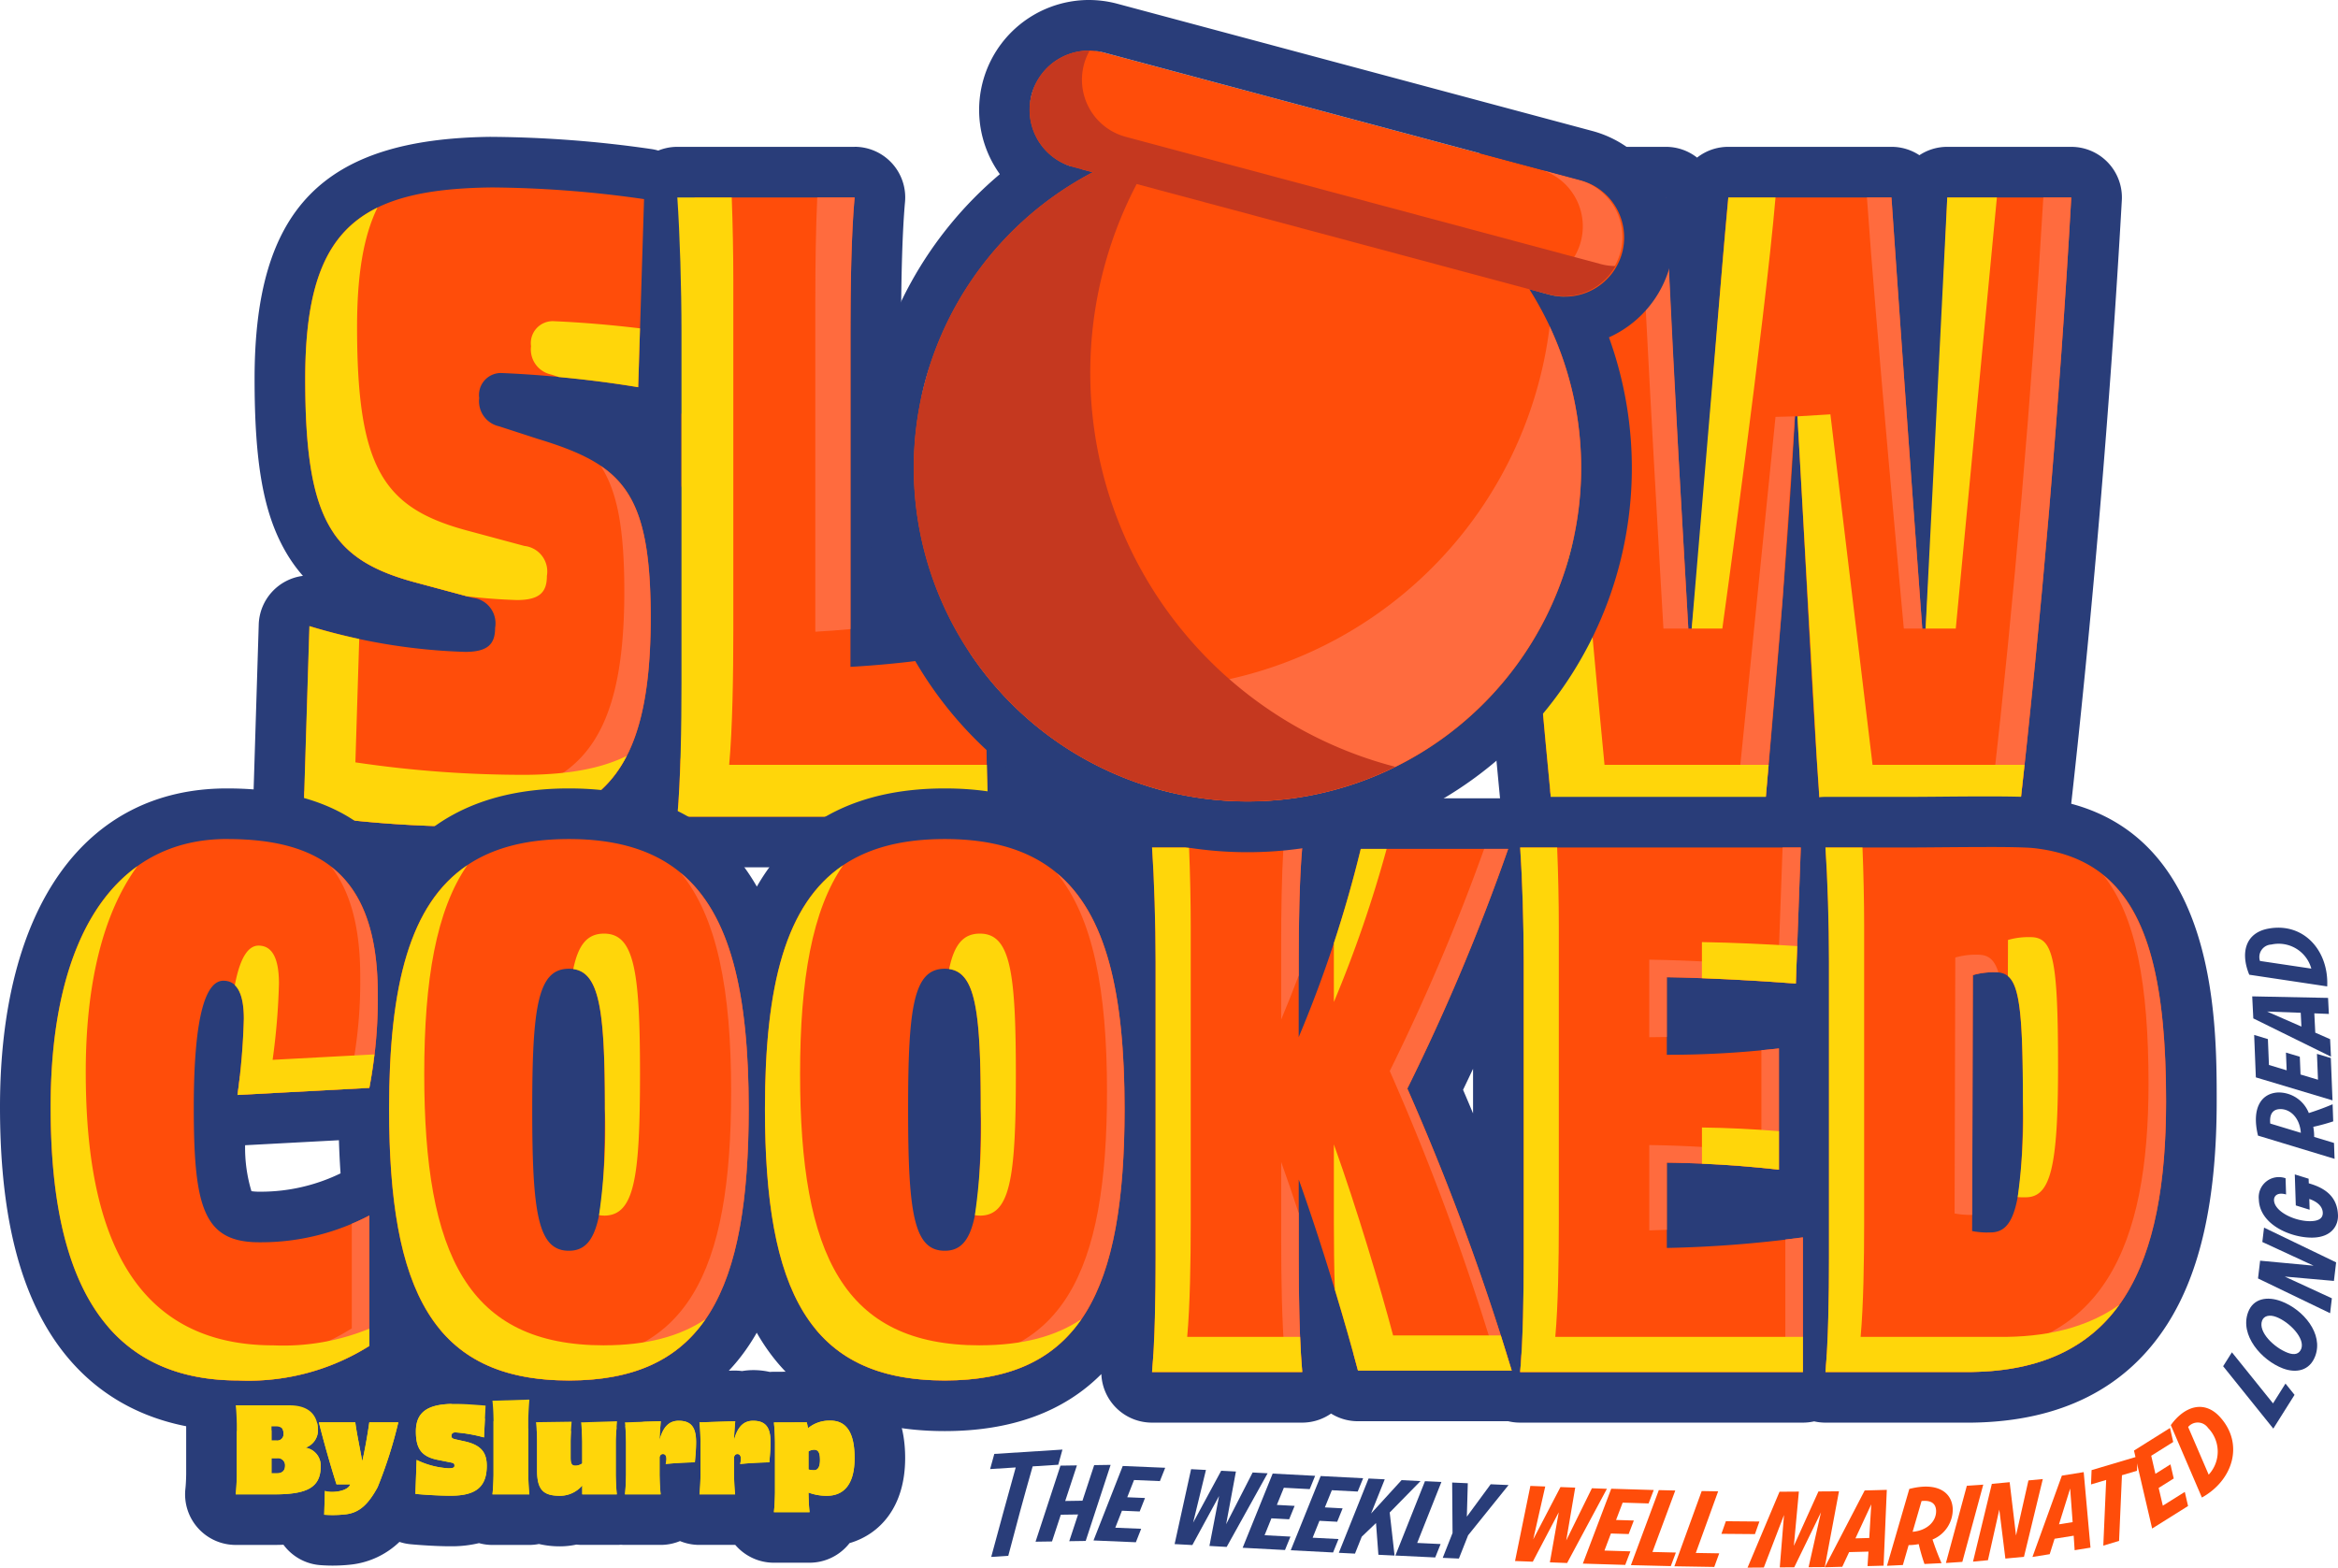
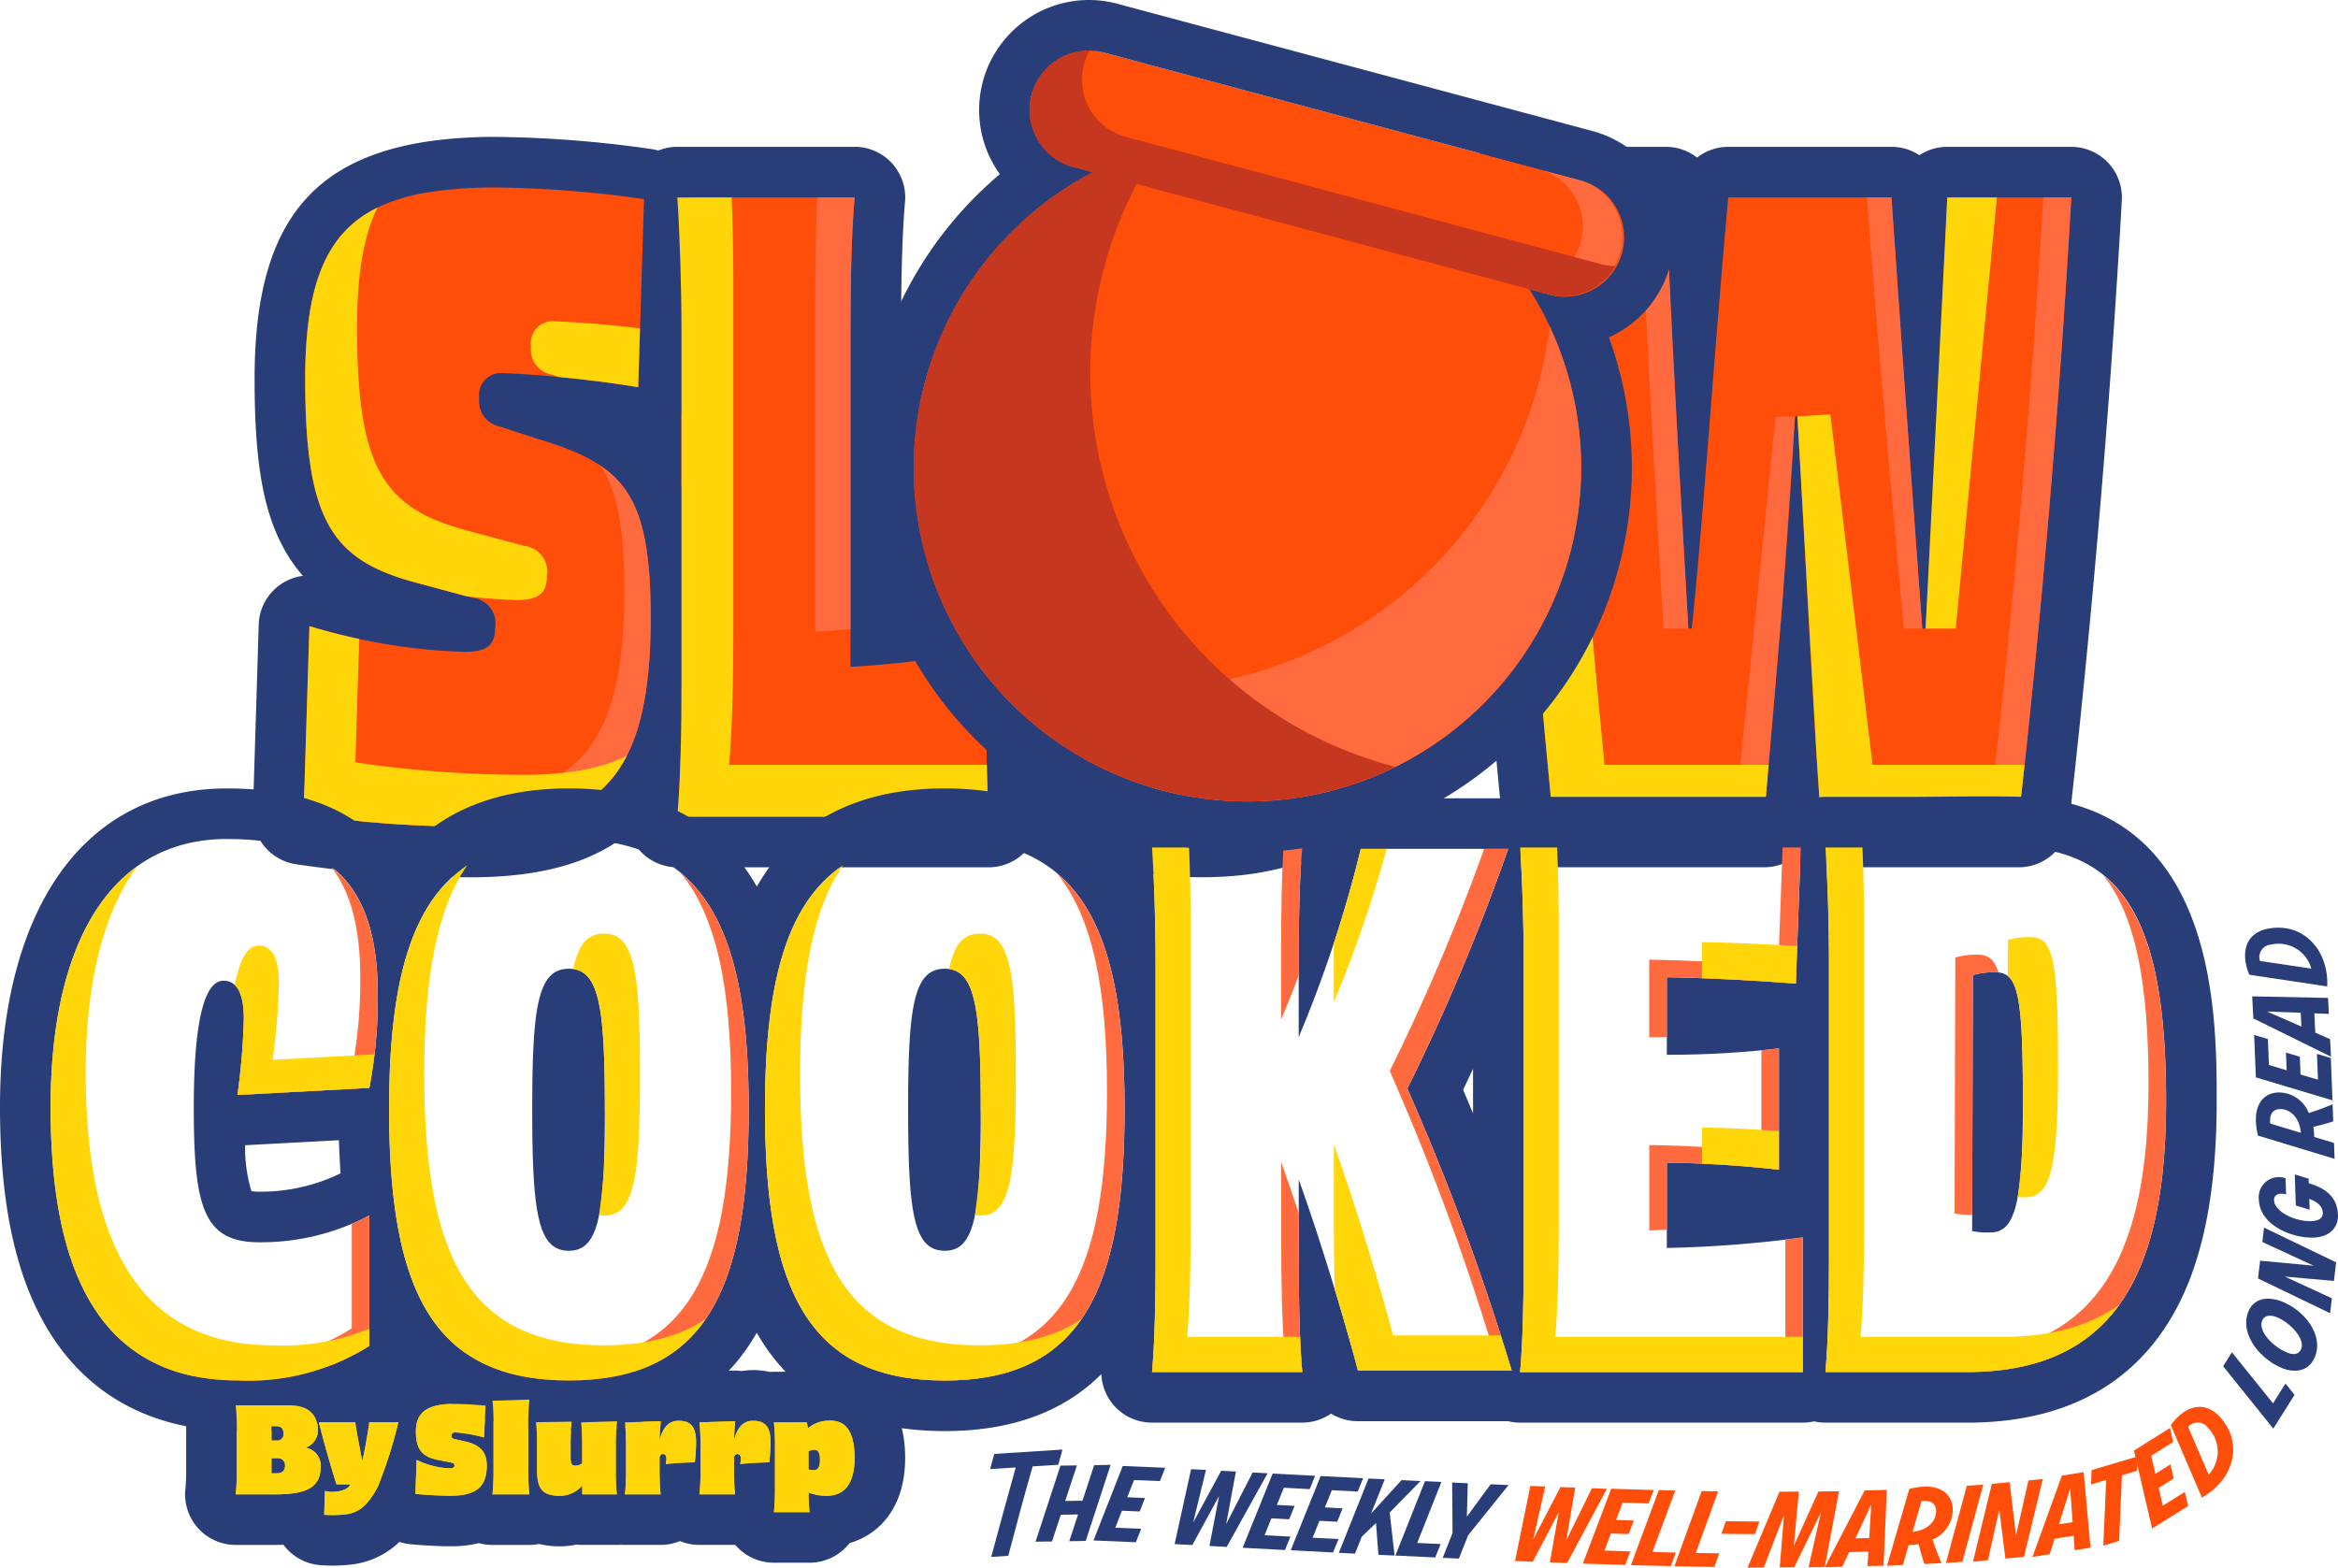
<svg xmlns="http://www.w3.org/2000/svg" id="SC" width="244.001" height="163.636" viewBox="0 0 244.001 163.636">
  <path id="Path_44976" data-name="Path 44976" d="M181.748,86.926a2.641,2.641,0,0,1-2.634-2.447q-.149-2-.285-4.038l-.357,4.073a2.64,2.64,0,0,1-2.631,2.412H153.773a2.642,2.642,0,0,1-2.629-2.388c-2.394-24.788-4.073-45.966-5.133-64.742a2.642,2.642,0,0,1,2.637-2.791h16.941a2.643,2.643,0,0,1,2.64,2.553c.094,2.8.234,6.062.4,9.555.293-3.552.579-6.883.846-9.715a2.643,2.643,0,0,1,2.63-2.393h17.027a2.64,2.64,0,0,1,2.635,2.465c.1,1.523.217,3.192.339,4.967.077-1.766.147-3.414.207-4.9a2.642,2.642,0,0,1,2.639-2.535H207.9a2.642,2.642,0,0,1,2.637,2.791c-1.208,21.4-3.1,43.8-5.485,64.786a2.643,2.643,0,0,1-2.626,2.344Z" transform="translate(8.266 0.963)" fill="#ff4d0a" />
  <path id="Path_44977" data-name="Path 44977" d="M208.04,19.79c-1.216,21.545-3.128,43.959-5.473,64.636H181.89c-.955-12.945-1.564-27.192-2.432-41.787H179.2c-.782,14.6-2.085,28.842-3.214,41.787H153.916c-2-20.677-3.911-43.091-5.127-64.636h16.942c.434,12.858,1.824,35.706,2.346,45h.348c1.042-9.3,2.606-32.144,3.822-45h17.028c.869,12.945,2.519,35.62,3.214,45h.348c.609-9.383,1.737-32.144,2.259-45Zm0-5.283H195.1a5.263,5.263,0,0,0-2.911.874,5.253,5.253,0,0,0-2.91-.874H172.246a5.262,5.262,0,0,0-3.258,1.124,5.262,5.262,0,0,0-3.258-1.124H148.789a5.285,5.285,0,0,0-5.275,5.581c1.063,18.834,2.745,40.046,5.143,64.847a5.281,5.281,0,0,0,5.259,4.775h22.066a5.255,5.255,0,0,0,2.953-.9,5.27,5.27,0,0,0,2.954.9h20.677a5.283,5.283,0,0,0,5.249-4.687c2.387-21.04,4.289-43.493,5.5-64.934a5.283,5.283,0,0,0-5.275-5.581" transform="translate(8.125 0.821)" fill="#293d79" />
  <path id="Path_44978" data-name="Path 44978" d="M120.028,88.025c-21.85,0-24.8-18.244-24.8-36.09,0-17.76,2.946-35.915,24.8-35.915s24.795,18.156,24.795,35.915c0,17.846-2.946,36.09-24.795,36.09m0-50.737c-1.877,0-1.877,10.264-1.877,14.647,0,4.436,0,14.821,1.877,14.821,1.788,0,1.788-10.768,1.788-14.821,0-4.006,0-14.647-1.788-14.647" transform="translate(5.392 0.907)" fill="#ff4d0a" />
  <path id="Path_44979" data-name="Path 44979" d="M120.169,18.8c16.767,0,22.154,11.121,22.154,33.274,0,22.327-5.387,33.448-22.154,33.448S98.015,74.4,98.015,52.077c0-22.153,5.387-33.274,22.154-33.274m0,50.737c3.736,0,4.43-4.6,4.43-17.463,0-12.684-.694-17.288-4.43-17.288-3.823,0-4.518,4.6-4.518,17.288,0,12.858.7,17.463,4.518,17.463m0-56.02c-24.318,0-27.437,20.606-27.437,38.557,0,18.032,3.119,38.731,27.437,38.731s27.437-20.7,27.437-38.731c0-17.951-3.119-38.557-27.437-38.557" transform="translate(5.25 0.766)" fill="#293d79" />
  <path id="Path_44980" data-name="Path 44980" d="M67.04,86.926a2.64,2.64,0,0,1-2.63-2.881c.28-3.09.423-7.744.423-13.834V33.722c0-4.63-.168-10.084-.428-13.893a2.642,2.642,0,0,1,2.635-2.822H85.545a2.642,2.642,0,0,1,2.63,2.881c-.281,3.09-.423,7.744-.423,13.834v32.09A103.3,103.3,0,0,0,99.02,64.231a2.642,2.642,0,0,1,3.15,2.729,165.338,165.338,0,0,0,0,17.187,2.643,2.643,0,0,1-2.638,2.779Z" transform="translate(3.646 0.963)" fill="#ff4d0a" />
  <path id="Path_44981" data-name="Path 44981" d="M85.687,19.79c-.348,3.823-.434,9.383-.434,14.074V68.789a105.281,105.281,0,0,0,14.422-1.824,167.111,167.111,0,0,0,0,17.462H67.182c.347-3.822.434-9.383.434-14.074V33.864c0-4.691-.174-10.251-.434-14.074Zm0-5.283h-18.5a5.284,5.284,0,0,0-5.271,5.642c.253,3.7.423,9.215.423,13.715V70.352c0,5.924-.143,10.626-.413,13.6a5.282,5.282,0,0,0,5.262,5.761H99.674a5.284,5.284,0,0,0,5.276-5.559,162.357,162.357,0,0,1,0-16.91,5.286,5.286,0,0,0-6.3-5.46c-2.679.528-5.392.949-8.116,1.258V33.864c0-5.925.143-10.626.412-13.6a5.282,5.282,0,0,0-5.261-5.762" transform="translate(3.504 0.821)" fill="#293d79" />
  <path id="Path_44982" data-name="Path 44982" d="M47.725,88.026a122.466,122.466,0,0,1-17.991-1.333A2.642,2.642,0,0,1,27.482,84l.609-19.634a2.644,2.644,0,0,1,3.415-2.444A59.147,59.147,0,0,0,47.058,64.5c.163,0,.3-.006.409-.017a2.432,2.432,0,0,1,.037-.326,3.061,3.061,0,0,1-.43-.111L41.253,62.48c-10.418-2.759-13.6-8.328-13.6-23.836,0-16.294,5.958-22.426,21.982-22.623a118.894,118.894,0,0,1,16.4,1.244,2.641,2.641,0,0,1,2.259,2.7l-.608,19.634a2.643,2.643,0,0,1-2.64,2.56,2.593,2.593,0,0,1-.432-.036A116.694,116.694,0,0,0,51.1,40.69a2.689,2.689,0,0,1-.021.291c.088.019.2.076.283.1l4,1.3c9.6,2.917,13.638,6.513,13.638,21.189,0,17.4-5.822,24.25-20.764,24.448Z" transform="translate(1.556 0.907)" fill="#ff4d0a" />
  <path id="Path_44983" data-name="Path 44983" d="M49.811,18.8A115.791,115.791,0,0,1,65.8,20.019l-.609,19.634a118.99,118.99,0,0,0-14.161-1.477c-.055,0-.11-.005-.166-.005a2.363,2.363,0,0,0-.323.022,2.289,2.289,0,0,0-1.943,2.59,2.675,2.675,0,0,0,2.085,2.954l4,1.3c8.862,2.693,11.816,5.473,11.816,18.679,0,16.245-5.039,21.632-18.158,21.806h-.466a119.439,119.439,0,0,1-17.6-1.3l.609-19.634a61.827,61.827,0,0,0,16.245,2.693c2.432,0,3.128-.869,3.128-2.52.011-.057.019-.115.025-.173A2.677,2.677,0,0,0,47.9,61.634L42.079,60.07c-8.861-2.346-11.641-6.43-11.641-21.286,0-15.377,5.3-19.808,19.373-19.982m0-5.283h-.066c-17.467.216-24.591,7.536-24.591,25.265,0,8.763.923,13.962,3.188,17.945A15.574,15.574,0,0,0,30.2,59.346a5.286,5.286,0,0,0-4.613,5.077l-.608,19.635a5.282,5.282,0,0,0,4.5,5.389,125.193,125.193,0,0,0,18.383,1.361h.487c16.43-.218,23.42-8.319,23.42-27.09,0-9.4-1.516-15.046-5.8-18.841a5.283,5.283,0,0,0,4.494-5.061l.609-19.634a5.283,5.283,0,0,0-4.517-5.391A121.4,121.4,0,0,0,49.846,13.52h-.035" transform="translate(1.415 0.766)" fill="#293d79" />
  <path id="Path_44984" data-name="Path 44984" d="M188.245,64.509h1.929L188.726,44.65s-1.309-18.337-1.767-25.143H184.4c.9,13.2,3.849,45,3.849,45" transform="translate(10.439 1.104)" fill="#ff6b3e" />
  <path id="Path_44985" data-name="Path 44985" d="M164.423,64.509h2.6L166,46.5s-1.071-19.763-1.315-27h-2.649c.518,13.149,2.39,45,2.39,45" transform="translate(9.174 1.104)" fill="#ff6b3e" />
  <path id="Path_44986" data-name="Path 44986" d="M203.078,19.507c-1.22,20.7-3.061,42.086-5.307,61.886H179.652c.063.918.126,1.845.192,2.75h20.677c2.346-20.677,4.257-43.091,5.473-64.636Z" transform="translate(10.171 1.104)" fill="#ff6b3e" />
  <path id="Path_44987" data-name="Path 44987" d="M178.653,41.131l-2.023.056-3.941,38.982H153.11c.088.914.173,1.843.261,2.75h22.067l1.926-22.693Z" transform="translate(8.668 2.329)" fill="#ff6b3e" />
  <path id="Path_44988" data-name="Path 44988" d="M132.506,21.844c4.016,5.521,5.567,14.221,5.567,26.094,0,22.327-5.388,33.448-22.153,33.448-5.426,0-9.654-1.172-12.9-3.5,3.478,4.78,8.8,7.171,16.566,7.171,16.767,0,22.153-11.121,22.153-33.448,0-14.97-2.466-24.895-9.234-29.762" transform="translate(5.833 1.237)" fill="#ff6b3e" />
  <path id="Path_44989" data-name="Path 44989" d="M80.53,29.914V64.838q1.837-.1,3.668-.274V33.581c0-4.691.087-10.252.434-14.074h-3.9c-.151,3.283-.2,7.061-.2,10.407" transform="translate(4.559 1.104)" fill="#ff6b3e" />
  <path id="Path_44990" data-name="Path 44990" d="M44.7,56.67l-5.821-1.564a19.1,19.1,0,0,1-5.945-2.484c1.824,2.7,4.612,4.154,8.695,5.234l5.444,1.462A2.669,2.669,0,0,0,44.7,56.67" transform="translate(1.865 2.979)" fill="#ff6b3e" />
  <path id="Path_44991" data-name="Path 44991" d="M60.981,46.015c1.766,2.681,2.477,6.644,2.477,13.114,0,16.247-5.039,21.633-18.157,21.806A119.4,119.4,0,0,1,30.054,80l-.073,2.385a119.563,119.563,0,0,0,18.07,1.3c13.118-.173,18.157-5.56,18.157-21.806,0-9.141-1.417-13.285-5.227-15.864" transform="translate(1.697 2.605)" fill="#ff6b3e" />
  <path id="Path_44992" data-name="Path 44992" d="M63.825,32.48c-2.969-.356-5.951-.614-8.94-.746a2.289,2.289,0,0,0-2.432,2.607,2.673,2.673,0,0,0,2.085,2.953l.827.27c2.767.26,5.526.6,8.27,1.059Z" transform="translate(2.968 1.796)" fill="#ffd60a" />
  <path id="Path_44993" data-name="Path 44993" d="M53.463,77.377a119.563,119.563,0,0,1-18.07-1.3l.4-12.879c-1.751-.375-3.487-.818-5.2-1.344l-.609,19.634a119.438,119.438,0,0,0,18.07,1.3c7.983-.106,12.97-2.148,15.654-7.387-2.648,1.321-6.026,1.919-10.242,1.975" transform="translate(1.697 3.502)" fill="#ffd60a" />
  <path id="Path_44994" data-name="Path 44994" d="M41.787,59.674l5.252,1.412c1.725.2,3.459.334,5.2.388,2.433,0,3.129-.869,3.129-2.52.01-.057.018-.115.024-.173a2.677,2.677,0,0,0-2.371-2.953L47.2,54.262c-8.862-2.346-11.642-6.428-11.642-21.284,0-5.419.661-9.475,2.13-12.467-5.335,2.607-7.542,7.966-7.542,17.879,0,14.856,2.78,18.939,11.642,21.284" transform="translate(1.707 1.161)" fill="#ffd60a" />
  <path id="Path_44995" data-name="Path 44995" d="M72.311,78.732c.347-3.823.433-9.383.433-14.074V28.17c0-2.766-.061-5.827-.165-8.663H66.9c.262,3.823.434,9.383.434,14.074V70.07c0,4.691-.087,10.251-.434,14.074H99.391c-.094-1.8-.15-3.607-.186-5.412Z" transform="translate(3.788 1.104)" fill="#ffd60a" />
-   <path id="Path_44996" data-name="Path 44996" d="M124.035,63.278c3.736,0,4.43-4.6,4.43-17.463,0-12.684-.694-17.288-4.43-17.288-2.287,0-3.449,1.666-4.018,5.7,2.518,1.169,3.038,6.091,3.038,17a93.4,93.4,0,0,1-.5,11.731,3.343,3.343,0,0,0,1.476.32" transform="translate(6.795 1.615)" fill="#ffd60a" />
+   <path id="Path_44996" data-name="Path 44996" d="M124.035,63.278c3.736,0,4.43-4.6,4.43-17.463,0-12.684-.694-17.288-4.43-17.288-2.287,0-3.449,1.666-4.018,5.7,2.518,1.169,3.038,6.091,3.038,17" transform="translate(6.795 1.615)" fill="#ffd60a" />
  <path id="Path_44997" data-name="Path 44997" d="M125.3,79.678c-16.767,0-22.154-11.12-22.154-33.448,0-11.132,1.362-19.477,4.844-25.026-7.543,4.587-10.254,14.739-10.254,30.438,0,22.327,5.387,33.448,22.153,33.448,8.327,0,13.844-2.746,17.292-8.241-3.1,1.882-7,2.829-11.88,2.829" transform="translate(5.533 1.2)" fill="#ffd60a" />
-   <path id="Path_44998" data-name="Path 44998" d="M167.089,64.509h3.2s4.425-31.9,5.55-45h-4.926c-.188,1.987-.586,6.592-.586,6.592Z" transform="translate(9.46 1.104)" fill="#ffd60a" />
  <path id="Path_44999" data-name="Path 44999" d="M190.193,64.509h3.15l4.291-45h-5.182c-.005.118-.015.363-.015.363Z" transform="translate(10.768 1.104)" fill="#ffd60a" />
  <path id="Path_45000" data-name="Path 45000" d="M185.375,77.519l-4.4-36.585-3.441.209,2.008,35.571s.275,4.179.425,6.217H200.64c.2-1.787.4-3.6.594-5.412Z" transform="translate(10.051 2.317)" fill="#ffd60a" />
  <path id="Path_45001" data-name="Path 45001" d="M159.044,78.732c-1.832-18.954-3.584-39.359-4.8-59.225h-5.736c1.216,21.545,3.128,43.96,5.126,64.637H175.7q.233-2.669.473-5.412Z" transform="translate(8.408 1.104)" fill="#ffd60a" />
  <path id="Path_45002" data-name="Path 45002" d="M33.544,153.1c-.365,0-.726-.014-1.088-.041a2.64,2.64,0,0,1-2.418-2.288,15.418,15.418,0,0,1-2.565.171H23.425A2.642,2.642,0,0,1,20.8,148.01c.067-.6.088-1.238.1-1.779v-5.2c-.008-.492-.03-1.126-.1-1.731a2.642,2.642,0,0,1,2.626-2.934h5.621a5.608,5.608,0,0,1,4.389,1.774H35.9a2.666,2.666,0,0,1,.732.1,2.652,2.652,0,0,1,.731-.1H40.39a2.551,2.551,0,0,1,.412.033c.923-1.074,2.525-1.932,5.285-1.957h.222c.769,0,1.56.044,2.445.11a2.629,2.629,0,0,1,1.468-.446h.125l3.515-.112h.207a2.644,2.644,0,0,1,2.625,2.335l1.8-.023a2.671,2.671,0,0,1,.656.082,2.631,2.631,0,0,1,.33-.02H59.6l3.414-.111.21,0a2.631,2.631,0,0,1,.764.113h.185l3.4-.111.211,0a2.679,2.679,0,0,1,.717.1,4.608,4.608,0,0,1,1.156-.149,5.048,5.048,0,0,1,1.545.236,2.6,2.6,0,0,1,.617-.073h.124l3.4-.111.209,0a2.619,2.619,0,0,1,.716.1,4.583,4.583,0,0,1,1.158-.15,5.038,5.038,0,0,1,1.567.243,2.555,2.555,0,0,1,.584-.068l3.446-.013a2.7,2.7,0,0,1,.608.07,6.089,6.089,0,0,1,1.714-.247l.23,0c1.126,0,5.075.482,5.075,6.55,0,4.443-2.4,6.266-4.854,6.539a2.6,2.6,0,0,1-.517.869,2.643,2.643,0,0,1-1.968.88H79.591a2.64,2.64,0,0,1-2.616-2.282,2.644,2.644,0,0,1-1.432.421H71.822a2.648,2.648,0,0,1-1.971-.88c-.018-.021-.036-.041-.053-.063l-.056.063a2.643,2.643,0,0,1-1.968.88H64.05a2.7,2.7,0,0,1-.424-.034,2.723,2.723,0,0,1-.426.034H59.589a2.647,2.647,0,0,1-.7-.093,5.783,5.783,0,0,1-1.61.244,6.245,6.245,0,0,1-2.189-.356,2.637,2.637,0,0,1-1.022.2H50.221a2.639,2.639,0,0,1-1.315-.35,8.416,8.416,0,0,1-2.908.487h-.214c-1.18,0-2.9-.1-3.874-.2A2.641,2.641,0,0,1,40,149.749,6.49,6.49,0,0,1,35.277,153a14.46,14.46,0,0,1-1.733.1" transform="translate(1.177 7.687)" fill="#ffd60a" />
  <path id="Path_45003" data-name="Path 45003" d="M54.21,138.55c-.05.674-.1,1.349-.112,2.023v5.847c.012.674.037,1.349.112,2.023H50.362c.075-.674.1-1.349.113-2.023v-5.734c-.013-.675-.038-1.349-.113-2.024h.126l3.6-.112ZM46.451,139c.97,0,2.03.082,3.187.175l-.163,3.323a15.764,15.764,0,0,0-2.973-.524c-.262,0-.425.1-.425.374,0,.238.163.287.425.35l.837.188c1.812.374,2.424,1.161,2.424,2.573,0,2.2-1.137,3.1-3.648,3.123h-.185c-1.052,0-2.682-.094-3.613-.188l.125-3.548a8.666,8.666,0,0,0,3.323.875c.5,0,.626-.088.626-.263,0-.224-.051-.287-.463-.362l-1.187-.237c-1.836-.337-2.374-1.225-2.374-2.986,0-1.974,1.162-2.849,3.886-2.873h.2m-17.264.151c1.774,0,2.961.786,2.961,2.673a1.932,1.932,0,0,1-1.3,1.749,1.887,1.887,0,0,1,1.587,1.911c0,2.186-1.312,2.961-4.822,2.961H23.565c.075-.674.1-1.349.113-2.023v-5.247c-.013-.675-.038-1.349-.113-2.023h5.622M27.3,142.823h.5a.655.655,0,0,0,.75-.738c0-.375-.126-.725-.75-.738h-.5v1.475m0,3.422h.562c.662,0,.85-.4.85-.775a.742.742,0,0,0-.85-.8H27.3v1.574m58.191-5.5c.042,0,.083,0,.126,0,1.525,0,2.536,1.012,2.536,3.911s-1.249,3.935-2.886,3.935h-.058a5.333,5.333,0,0,1-1.866-.337v.024c.013.675.038,1.349.113,2.024H79.733c.075-.675.1-1.349.113-2.024V142.96c-.013-.675-.038-1.349-.113-2.024l3.436-.013.125.613a3.453,3.453,0,0,1,2.2-.789m-1.6,5.174h.023c.475,0,.624-.463.624-1.062,0-.725-.149-1.075-.624-1.075a1.219,1.219,0,0,0-.575.175v1.886a2.072,2.072,0,0,0,.552.075m-6.323-5.159c1.337,0,1.811.736,1.811,2.223,0,.825-.075,1.487-.125,2.111-1.012.025-2.023.075-3.048.175.113-.412.163-1.037-.287-1.037-.174,0-.287.1-.35.312v1.874c.013.674.038,1.349.113,2.023H71.962c.075-.674.1-1.349.113-2.023v-3.473c-.013-.675-.038-1.349-.113-2.024h.125l3.486-.112H75.7c-.05.65-.112,1.311-.125,1.961.4-1.524,1.113-2.011,2-2.011m-7.77,0c1.337,0,1.811.736,1.811,2.223,0,.825-.075,1.487-.125,2.111-1.012.025-2.023.075-3.048.175.112-.412.163-1.037-.287-1.037-.174,0-.287.1-.35.312v1.874c.013.674.037,1.349.112,2.023H64.192c.075-.674.1-1.349.112-2.023v-3.473c-.012-.675-.037-1.349-.112-2.024h.125l3.486-.112h.125c-.05.65-.112,1.311-.125,1.961.4-1.524,1.112-2.011,2-2.011m-6.434.05c-.051.674-.126,1.349-.137,2.023v3.586c.012.674.037,1.349.112,2.023h-3.61v-.925a3.055,3.055,0,0,1-2.311,1.075c-1.675,0-2.4-.549-2.4-2.611v-3.048a18.493,18.493,0,0,0-.113-2.023h.125l3.473-.051h.126q-.1,1.013-.113,2.024V144.6c0,.6.1.85.507.85h.031a1.274,1.274,0,0,0,.674-.237v-2.261c-.013-.675-.037-1.349-.112-2.024h.125l3.5-.112h.126m-22.838.112a46.419,46.419,0,0,1-2.161,6.772c-.987,1.811-1.911,2.648-3.286,2.823a11.68,11.68,0,0,1-1.4.083q-.444,0-.887-.034l.075-2.486a2.452,2.452,0,0,0,.757.1c.781,0,1.718-.251,1.891-.789H34.084c-.6-1.873-1.374-4.6-1.836-6.472h3.8c.1.9.487,2.737.712,4h.024c.3-1.262.6-3.1.725-4H40.53m13.68-7.656h-.125l-.165,0-3.516.11h-.042a5.27,5.27,0,0,0-2.02.4c-.626-.039-1.264-.066-1.89-.066h-.263a9.962,9.962,0,0,0-6.3,1.923H37.507a5.4,5.4,0,0,0-.731.051,5.373,5.373,0,0,0-.73-.051H34.62a8.581,8.581,0,0,0-5.433-1.773H23.565a5.281,5.281,0,0,0-5.25,5.866c.053.483.071,1.021.08,1.49v5.147c-.01.469-.027,1.007-.08,1.491a5.281,5.281,0,0,0,5.25,5.866h4.048q.482,0,.934-.021a5.273,5.273,0,0,0,3.853,2.13c.425.032.857.049,1.284.049a17.28,17.28,0,0,0,2.026-.12,8.666,8.666,0,0,0,4.942-2.355,5.266,5.266,0,0,0,1.133.241c1.031.1,2.834.216,4.145.216h.249a12.156,12.156,0,0,0,2.776-.329,5.277,5.277,0,0,0,1.407.191H54.21a5.351,5.351,0,0,0,1-.1,9.6,9.6,0,0,0,2.21.245,8.3,8.3,0,0,0,1.7-.184,5.469,5.469,0,0,0,.606.034h3.61c.143,0,.284-.005.425-.017.141.012.282.017.425.017h3.722a5.287,5.287,0,0,0,2.024-.4,5.278,5.278,0,0,0,2.023.4h3.746c.029.034.058.069.089.1a5.284,5.284,0,0,0,3.936,1.759h3.724a5.284,5.284,0,0,0,3.936-1.759q.125-.139.238-.285c3.154-.919,5.806-3.765,5.806-8.885,0-6.723-4.135-9.149-7.719-9.193-.076,0-.151,0-.226,0a8.7,8.7,0,0,0-1.847.2q-.236-.022-.475-.022H83.15l-3.436.013c-.136,0-.272.006-.407.018a7.851,7.851,0,0,0-1.735-.192,7.125,7.125,0,0,0-1.159.1,5.364,5.364,0,0,0-.715-.049h-.125c-.057,0-.113,0-.17,0l-3.4.109h-.04c-.156,0-.312.007-.467.021a7.875,7.875,0,0,0-1.694-.183,7.145,7.145,0,0,0-1.16.1,5.337,5.337,0,0,0-.714-.049H67.8c-.057,0-.114,0-.17,0l-3.21.1a5.236,5.236,0,0,0-1.055-.107h-.126c-.056,0-.113,0-.169,0l-3.414.109H59.62q-.081,0-.162,0a5.237,5.237,0,0,0-.825-.066h-.058a5.2,5.2,0,0,0-.494-.619,5.284,5.284,0,0,0-3.87-1.692" transform="translate(1.035 7.545)" fill="#293d79" />
-   <path id="Path_45004" data-name="Path 45004" d="M25.8,142.216q-.571,0-1.141-.024C9.954,142.163,2.5,131.668,2.5,111c0-19.165,7.864-30.607,21.039-30.607,9.419,0,15.154,3.569,17.356,10.863,2.869-6.439,8.286-10.863,18.335-10.863,11.8,0,17.211,6.095,19.613,14.389,2.4-8.294,7.815-14.389,19.612-14.389,11.388,0,16.829,5.68,19.352,13.536-.037-3.434-.166-7.125-.351-9.832a2.642,2.642,0,0,1,2.635-2.821h15.675a2.64,2.64,0,0,1,2.63,2.88c-.09.992-.163,2.2-.22,3.6q.6-2.151,1.131-4.316a2.641,2.641,0,0,1,2.567-2.017h15.381a2.579,2.579,0,0,1,.327.02,2.634,2.634,0,0,1,.925-.168H187.8a2.643,2.643,0,0,1,1.288.336,2.643,2.643,0,0,1,1.288-.336h8.536c.861,0,2.017-.01,3.291-.02,1.586-.013,3.354-.027,4.979-.027,2.786,0,4.41.042,5.267.137,14.2,1.623,16.112,15.594,16.112,29.045,0,13.125-2.375,30.609-22.916,30.9-.013,0-15.27,0-15.27,0a2.646,2.646,0,0,1-1.177-.277,2.624,2.624,0,0,1-1.178.277h-29.51a2.662,2.662,0,0,1-.871-.148H141.58a2.643,2.643,0,0,1-2.554-1.965c-.23-.869-.49-1.824-.777-2.842.043.77.092,1.463.147,2.075a2.64,2.64,0,0,1-2.63,2.88H120.092a2.64,2.64,0,0,1-2.63-2.88c.207-2.288.324-5.6.351-9.854-2.521,7.9-7.961,13.617-19.357,13.617-11.8,0-17.211-6.123-19.612-14.457-2.4,8.334-7.816,14.457-19.613,14.457-9.874,0-15.278-4.292-18.184-10.579v4.332a2.645,2.645,0,0,1-1.235,2.237A26.324,26.324,0,0,1,25.8,142.216m123.846-33.069c2.381,5.466,4.583,11.044,6.588,16.684v-30c0-.5,0-1-.006-1.515-2.015,5.022-4.216,9.98-6.582,14.826M98.5,123.366c1.068-1.341,1.068-9.454,1.068-12.149,0-2.663,0-10.677-1.065-12h-.046a.565.565,0,0,0-.144.012c-1.042,1.04-1.042,9.282-1.042,11.992s0,10.882,1.094,12.147c.022,0,.124,0,.135,0m-39.225,0c1.068-1.34,1.068-9.454,1.068-12.149,0-2.663,0-10.678-1.065-12h-.046a.541.541,0,0,0-.143.012c-1.043,1.04-1.043,9.282-1.043,11.992s0,10.881,1.094,12.147c.022,0,.124,0,.135,0m117.181-.377c3.747-.16,7.5-.493,11.206-1a2.527,2.527,0,0,1,.355-.024h.081V118.1a2.638,2.638,0,0,1-2.583,2.091,2.593,2.593,0,0,1-.3-.017c-2.9-.33-5.834-.548-8.76-.654ZM22.724,111.559c.042,10.923,1.531,10.924,4.2,10.924H27.1a21.691,21.691,0,0,0,10.074-2.493,2.624,2.624,0,0,1,1-.295c-.251-2.618-.343-5.318-.352-8.011l-13.041.7c-.048,0-.1,0-.142,0a2.639,2.639,0,0,1-1.92-.827m162.791-9.313a2.64,2.64,0,0,1,2.583,2.092V100.63a2.657,2.657,0,0,1-.817.129c-.067,0-.132,0-.2-.007-2.293-.173-6.389-.45-10.627-.589v2.717c2.924-.074,5.86-.28,8.755-.615a2.462,2.462,0,0,1,.3-.018" transform="translate(0.142 4.551)" fill="#ff4d0a" />
  <path id="Path_45005" data-name="Path 45005" d="M98.6,83.173c14.2,0,18.765,9.42,18.765,28.185,0,18.913-4.562,28.333-18.765,28.333s-18.765-9.42-18.765-28.333c0-18.766,4.562-28.185,18.765-28.185m0,42.977c3.165,0,3.753-3.9,3.753-14.792,0-10.745-.589-14.645-3.753-14.645-3.239,0-3.827,3.9-3.827,14.645,0,10.892.589,14.792,3.827,14.792M59.372,83.173c14.2,0,18.765,9.42,18.765,28.185,0,18.913-4.562,28.333-18.765,28.333s-18.765-9.42-18.765-28.333c0-18.766,4.562-28.185,18.765-28.185m0,42.977c3.165,0,3.753-3.9,3.753-14.792,0-10.745-.589-14.645-3.753-14.645-3.237,0-3.827,3.9-3.827,14.645,0,10.892.59,14.792,3.827,14.792M23.681,83.173c9.861,0,15.748,3.827,15.748,16.189a48.833,48.833,0,0,1-.882,9.788l-13.762.735a70.217,70.217,0,0,0,.663-7.948c0-2.576-.663-3.974-2.134-3.974-1.692,0-3.091,3.091-3.091,13.247,0,10.45,1.03,14.056,6.845,14.056h.174a24.249,24.249,0,0,0,11.306-2.8v13.614a23.7,23.7,0,0,1-12.606,3.631q-.54,0-1.082-.024c-16.263,0-19.575-14.5-19.575-28.554,0-17.514,6.549-27.964,18.4-27.964m183.634.835c2.2,0,4.129.027,4.98.122,10.3,1.178,13.762,9.568,13.762,26.42,0,16.926-4.71,28.038-20.311,28.259H190.513c.294-3.239.368-7.948.368-11.922V95.978c0-3.974-.147-8.684-.368-11.922h8.536c1.935,0,5.335-.049,8.266-.049m.1,40.235c.106,0,.211,0,.316-.005,2.576,0,3.385-3.018,3.385-13.614,0-11.333-.515-13.542-2.87-13.542q-.12,0-.241,0a7.621,7.621,0,0,0-2.114.3l-.074,26.713a8.369,8.369,0,0,0,1.6.153m-19.48-40.186-.516,14.2c-3.9-.295-8.9-.589-13.467-.662v8.095h.217a99.791,99.791,0,0,0,11.484-.664v12.658a116.437,116.437,0,0,0-11.7-.736v8.905a124.289,124.289,0,0,0,14.2-1.1v14.056h-29.51c.294-3.239.368-7.948.368-11.922V95.978c0-3.974-.147-8.684-.368-11.922h29.289m-52.03,0c-.294,3.237-.368,7.948-.368,11.922v7.874A129.481,129.481,0,0,0,142.015,84.2H157.4a219.692,219.692,0,0,1-10.524,25.021,257.051,257.051,0,0,1,10.892,29.437H141.722c-1.325-5-3.753-13.173-6.182-19.944v8.169c0,3.974.074,8.683.368,11.922H120.232c.295-3.239.369-7.948.369-11.922V95.978c0-3.974-.148-8.684-.369-11.922h15.675M98.6,77.89c-8.807,0-15.266,3.214-19.2,9.554q-.212.341-.413.694c-.135-.236-.273-.467-.414-.694-3.933-6.34-10.392-9.554-19.2-9.554-7.965,0-14.011,2.63-18,7.823C38,80.511,32.088,77.89,23.681,77.89,8.852,77.89,0,90.319,0,111.137c0,9.371,1.408,16.576,4.307,22.028,4.089,7.692,11.153,11.774,20.432,11.809q.6.024,1.2.024a28.95,28.95,0,0,0,15.416-4.44,5.268,5.268,0,0,0,1.612-1.584c3.938,3.985,9.436,6,16.4,6,8.814,0,15.275-3.224,19.2-9.58.139-.225.275-.455.409-.689.133.234.269.464.408.689,3.929,6.357,10.39,9.58,19.2,9.58,6.941,0,12.423-2,16.356-5.953a5.283,5.283,0,0,0,5.279,5.07h15.675a5.286,5.286,0,0,0,3.019-.947,5.28,5.28,0,0,0,2.8.8h15.687a5.331,5.331,0,0,0,1.239.147h29.51a5.3,5.3,0,0,0,1.18-.132,5.306,5.306,0,0,0,1.175.132H205.82c9.264-.131,16.125-3.6,20.391-10.315,3.452-5.431,5.13-13.029,5.13-23.228,0-8.846,0-29.56-18.445-31.668-.988-.11-2.651-.156-5.58-.156-1.631,0-3.407.015-5,.029-1.265.011-2.411.02-3.267.02h-8.536a5.3,5.3,0,0,0-1.288.158,5.3,5.3,0,0,0-1.288-.158H158.648a5.26,5.26,0,0,0-1.238.147H142.015a5.268,5.268,0,0,0-2.95.9,5.281,5.281,0,0,0-3.158-1.047H120.232a5.282,5.282,0,0,0-5.278,5.06c-3.937-3.949-9.419-5.943-16.357-5.943m54.093,31.461q.526-1.092,1.042-2.194v4.653q-.515-1.233-1.042-2.46M25.583,115.135l9.788-.523q.054,1.794.171,3.459a19.034,19.034,0,0,1-8.3,1.914H27.1a5.567,5.567,0,0,1-.858-.054,15.6,15.6,0,0,1-.661-4.8" transform="translate(0 4.41)" fill="#293d79" />
  <path id="Path_45006" data-name="Path 45006" d="M68.577,86.231c3.816,4.625,5.269,12.236,5.269,22.822,0,18.913-4.562,28.333-18.767,28.333-5.005,0-8.809-1.176-11.643-3.52,2.948,3.569,7.3,5.353,13.477,5.353,14.2,0,18.765-9.42,18.765-28.333,0-12.135-1.912-20.357-7.1-24.655" transform="translate(2.459 4.882)" fill="#ff6b3e" />
  <path id="Path_45007" data-name="Path 45007" d="M59.834,121.671c3.165,0,3.753-3.9,3.753-14.792,0-10.745-.589-14.645-3.753-14.645-1.709,0-2.674,1.1-3.211,3.7,2.762.381,3.3,4.406,3.3,14.607a63.194,63.194,0,0,1-.611,11.083,3.466,3.466,0,0,0,.525.042" transform="translate(3.206 5.222)" fill="#ffd60a" />
  <path id="Path_45008" data-name="Path 45008" d="M60.864,135.594c-14.2,0-18.765-9.42-18.765-28.333,0-9.833,1.256-17.1,4.493-21.786C40.6,89.507,38.431,98,38.431,110.929c0,18.913,4.562,28.333,18.765,28.333,6.751,0,11.32-2.132,14.26-6.4-2.7,1.818-6.182,2.728-10.593,2.728" transform="translate(2.176 4.839)" fill="#ffd60a" />
  <path id="Path_45009" data-name="Path 45009" d="M33.24,85.639c1.963,2.532,3.028,6.22,3.028,11.453a48.908,48.908,0,0,1-.883,9.787L23.7,107.5q-.109.975-.246,1.945l13.761-.736a48.908,48.908,0,0,0,.883-9.787c0-6.676-1.73-10.846-4.861-13.286" transform="translate(1.328 4.849)" fill="#ff6b3e" />
  <path id="Path_45010" data-name="Path 45010" d="M36.111,131.863a23.7,23.7,0,0,1-13.688,3.606c-5.108,0-8.937-1.432-11.789-3.829,2.973,3.482,7.323,5.662,13.623,5.662A23.691,23.691,0,0,0,37.944,133.7V120.082c-.6.316-1.213.6-1.833.859Z" transform="translate(0.602 6.798)" fill="#ff6b3e" />
  <path id="Path_45011" data-name="Path 45011" d="M105.7,86.23c3.816,4.626,5.269,12.237,5.269,22.823,0,18.912-4.562,28.333-18.765,28.333-5.006,0-8.81-1.177-11.644-3.521,2.948,3.569,7.3,5.353,13.477,5.353,14.2,0,18.765-9.419,18.765-28.332,0-12.135-1.912-20.357-7.1-24.656" transform="translate(4.561 4.882)" fill="#ff6b3e" />
  <path id="Path_45012" data-name="Path 45012" d="M139.306,108.886a219.757,219.757,0,0,0,10.524-25.02h-2.507a219.93,219.93,0,0,1-9.85,23.187,257.071,257.071,0,0,1,10.892,29.435H133.658c.178.647.346,1.263.5,1.833H150.2a257.107,257.107,0,0,0-10.892-29.436" transform="translate(7.567 4.748)" fill="#ff6b3e" />
  <path id="Path_45013" data-name="Path 45013" d="M126.542,93.814v7.874q.964-2.289,1.833-4.613V95.647c0-3.974.074-8.683.369-11.922h-1.966c-.183,3.041-.236,6.81-.236,10.089" transform="translate(7.164 4.74)" fill="#ff6b3e" />
  <path id="Path_45014" data-name="Path 45014" d="M129.1,120.154c-.6-1.827-1.216-3.638-1.833-5.359v8.169c0,3.974.073,8.683.368,11.922H113.924c-.039.645-.081,1.268-.133,1.833h15.675c-.294-3.237-.368-7.948-.368-11.922Z" transform="translate(6.442 6.499)" fill="#ff6b3e" />
  <path id="Path_45015" data-name="Path 45015" d="M176.433,116.233V103.576c-.611.07-1.223.125-1.833.185V114.4a116.13,116.13,0,0,0-11.7-.736v8.905c.612-.013,1.223-.042,1.834-.063V115.5a116.087,116.087,0,0,1,11.7.735" transform="translate(9.223 5.864)" fill="#ff6b3e" />
  <path id="Path_45016" data-name="Path 45016" d="M177.824,122.464v12H150.28c-.039.645-.081,1.268-.133,1.834h29.51V122.242c-.61.082-1.223.148-1.833.222" transform="translate(8.5 6.921)" fill="#ff6b3e" />
  <path id="Path_45017" data-name="Path 45017" d="M178.714,83.726h-1.9l-.449,12.37c-3.9-.295-8.9-.589-13.468-.662v8.095c.612,0,1.224-.013,1.834-.022V97.267c4.562.074,9.567.369,13.468.662Z" transform="translate(9.223 4.74)" fill="#ff6b3e" />
  <path id="Path_45018" data-name="Path 45018" d="M194.963,96.446a7.68,7.68,0,0,1,2.355-.295c.108,0,.211.007.313.017-.437-1.426-1.116-1.85-2.147-1.85a7.609,7.609,0,0,0-2.354.295l-.074,26.713a8.378,8.378,0,0,0,1.839.146Z" transform="translate(10.93 5.34)" fill="#ff6b3e" />
  <path id="Path_45019" data-name="Path 45019" d="M209.3,86.465c3.4,4.254,4.718,11.4,4.718,21.764,0,16.926-4.71,28.039-20.311,28.259H180.438c-.039.645-.081,1.268-.133,1.834h15.233c15.6-.221,20.311-11.333,20.311-28.259,0-12.043-1.784-19.743-6.551-23.6" transform="translate(10.208 4.895)" fill="#ff6b3e" />
  <path id="Path_45020" data-name="Path 45020" d="M27.138,105.341a70.463,70.463,0,0,0,.662-7.948c0-2.576-.662-3.974-2.134-3.974-1.007,0-1.907,1.109-2.472,4.135.635.6.939,1.785.939,3.507a70.237,70.237,0,0,1-.663,7.948l13.762-.736c.223-1.159.39-2.328.529-3.5Z" transform="translate(1.313 5.289)" fill="#ffd60a" />
  <path id="Path_45021" data-name="Path 45021" d="M28.242,135.589c-16.263,0-19.575-14.5-19.575-28.554,0-9.324,1.856-16.645,5.38-21.454C8.157,89.8,5,98.547,5,110.7c0,14.056,3.311,28.554,19.575,28.554a23.7,23.7,0,0,0,13.688-3.606v-1.8a23.682,23.682,0,0,1-10.021,1.741" transform="translate(0.283 4.845)" fill="#ffd60a" />
  <path id="Path_45022" data-name="Path 45022" d="M96.957,121.671c3.165,0,3.753-3.9,3.753-14.792,0-10.745-.589-14.645-3.753-14.645-1.709,0-2.674,1.1-3.211,3.7,2.762.381,3.3,4.406,3.3,14.607a63.193,63.193,0,0,1-.611,11.083,3.466,3.466,0,0,0,.525.042" transform="translate(5.308 5.222)" fill="#ffd60a" />
  <path id="Path_45023" data-name="Path 45023" d="M97.987,135.594c-14.2,0-18.765-9.42-18.765-28.333,0-9.833,1.256-17.1,4.493-21.786-5.993,4.032-8.16,12.524-8.16,25.454,0,18.913,4.562,28.333,18.765,28.333,6.751,0,11.32-2.132,14.26-6.4-2.7,1.818-6.182,2.728-10.593,2.728" transform="translate(4.277 4.839)" fill="#ffd60a" />
  <path id="Path_45024" data-name="Path 45024" d="M117.458,134.81c.295-3.239.368-7.948.368-11.922V91.98c0-2.645-.066-5.609-.174-8.254H113.79c.221,3.237.369,7.947.369,11.921v30.909c0,3.974-.074,8.683-.369,11.922h15.675c-.1-1.083-.17-2.338-.224-3.668Z" transform="translate(6.442 4.74)" fill="#ffd60a" />
  <path id="Path_45025" data-name="Path 45025" d="M131.748,99.846a129.462,129.462,0,0,0,5.507-15.981h-2.7q-1.208,4.975-2.809,9.836Z" transform="translate(7.459 4.748)" fill="#ffd60a" />
  <path id="Path_45026" data-name="Path 45026" d="M137.93,133c-1.325-5-3.753-13.173-6.182-19.944v8.169c0,2.229.025,4.685.1,6.987.967,3.19,1.809,6.157,2.416,8.455h16.044q-.556-1.839-1.138-3.667Z" transform="translate(7.459 6.401)" fill="#ffd60a" />
  <path id="Path_45027" data-name="Path 45027" d="M153.815,134.81c.295-3.239.368-7.948.368-11.922V91.98c0-2.645-.066-5.609-.174-8.254h-3.861c.221,3.237.369,7.947.369,11.921v30.909c0,3.974-.074,8.683-.369,11.922h29.51V134.81Z" transform="translate(8.5 4.74)" fill="#ffd60a" />
  <path id="Path_45028" data-name="Path 45028" d="M176.139,111.773c-2.672-.219-5.352-.352-8.035-.385v3.777q4.027.176,8.035.626Z" transform="translate(9.517 6.306)" fill="#ffd60a" />
  <path id="Path_45029" data-name="Path 45029" d="M168.1,96.838c3.454.129,6.927.344,9.8.561l.142-3.909c-3.161-.2-6.663-.367-9.942-.419Z" transform="translate(9.518 5.269)" fill="#ffd60a" />
  <path id="Path_45030" data-name="Path 45030" d="M200.173,119.738c2.575,0,3.384-3.018,3.384-13.614,0-11.333-.516-13.541-2.87-13.541a7.647,7.647,0,0,0-2.355.294l-.011,3.769c1.254,1.02,1.568,4.307,1.568,13.145a60.492,60.492,0,0,1-.544,9.931c.275.016.552.026.827.016" transform="translate(11.228 5.241)" fill="#ffd60a" />
  <path id="Path_45031" data-name="Path 45031" d="M199.206,134.81H183.973c.294-3.239.368-7.948.368-11.922V91.98c0-2.645-.067-5.609-.174-8.254H180.3c.221,3.237.368,7.947.368,11.921v30.909c0,3.974-.073,8.683-.368,11.922h15.233c7.338-.1,12.265-2.618,15.428-7.012-2.955,2.1-6.808,3.274-11.76,3.344" transform="translate(10.208 4.74)" fill="#ffd60a" />
  <path id="Path_45032" data-name="Path 45032" d="M30.565,143.289a1.933,1.933,0,0,0,1.3-1.749c0-1.886-1.188-2.673-2.962-2.673H23.282c.075.674.1,1.349.112,2.023v5.247c-.013.674-.037,1.349-.112,2.023H27.33c3.51,0,4.821-.775,4.821-2.961a1.885,1.885,0,0,0-1.586-1.911m-3.048-2.223c.624.012.749.361.749.736a.654.654,0,0,1-.749.738h-.5v-1.474Zm-.5,4.9v-1.573h.562a.741.741,0,0,1,.85.8c0,.375-.187.775-.85.775Zm5.5,4.323a11.728,11.728,0,0,0,2.287-.05c1.375-.174,2.3-1.012,3.286-2.823a46.443,46.443,0,0,0,2.161-6.771H37.224c-.125.9-.425,2.736-.725,4h-.025c-.224-1.262-.612-3.1-.712-4h-3.8c.463,1.873,1.237,4.6,1.836,6.471h1.437c-.238.738-1.911.937-2.649.687Zm9.52-2.173c.987.1,2.761.2,3.8.187,2.512-.024,3.648-.925,3.648-3.122,0-1.413-.613-2.2-2.424-2.574l-.837-.187c-.263-.063-.425-.113-.425-.351,0-.275.162-.374.425-.374a15.779,15.779,0,0,1,2.973.524l.162-3.323c-1.236-.1-2.36-.187-3.385-.174-2.723.024-3.885.9-3.885,2.873,0,1.761.538,2.649,2.374,2.986l1.187.238c.412.075.462.137.462.362,0,.174-.125.262-.624.262a8.666,8.666,0,0,1-3.323-.875Zm8.045.05h3.848c-.075-.674-.1-1.349-.113-2.023v-5.846c.013-.675.062-1.349.113-2.024H53.8l-3.6.113h-.125c.075.674.1,1.349.113,2.023v5.734c-.013.674-.038,1.349-.113,2.023m12.867-5.609c.013-.675.088-1.349.137-2.024h-.125l-3.5.113h-.126c.075.674.1,1.349.113,2.023v2.261a1.284,1.284,0,0,1-.675.238c-.437.013-.537-.238-.537-.85V142.6q.019-1.013.112-2.023h-.125l-3.473.05h-.125a18.233,18.233,0,0,1,.112,2.023V145.7c0,2.061.725,2.611,2.4,2.611a3.055,3.055,0,0,0,2.312-1.075v.925h3.61c-.075-.674-.1-1.349-.113-2.023Zm6.571-2.074c-.887,0-1.6.487-2,2.011.013-.649.075-1.311.125-1.961h-.125l-3.486.113h-.125c.075.674.1,1.349.112,2.023v3.473c-.013.674-.037,1.349-.112,2.023h3.722c-.075-.674-.1-1.349-.112-2.023v-1.874c.062-.212.174-.312.35-.312.449,0,.4.624.287,1.037,1.024-.1,2.036-.15,3.048-.174.05-.626.125-1.287.125-2.112,0-1.487-.474-2.223-1.812-2.223m7.771,0c-.888,0-1.6.487-2,2.011.013-.649.075-1.311.125-1.961H75.29l-3.486.113h-.125c.075.674.1,1.349.112,2.023v3.473c-.012.674-.037,1.349-.112,2.023H75.4c-.075-.674-.1-1.349-.112-2.023v-1.874c.062-.212.174-.312.35-.312.45,0,.4.624.287,1.037,1.024-.1,2.036-.15,3.048-.174.05-.626.125-1.287.125-2.112,0-1.487-.474-2.223-1.811-2.223m8.045-.013a3.455,3.455,0,0,0-2.324.787l-.125-.612-3.436.012c.075.675.1,1.349.113,2.024V148c-.013.674-.038,1.349-.113,2.023h3.724c-.075-.674-.1-1.349-.113-2.023v-.025a5.317,5.317,0,0,0,1.924.337c1.637,0,2.886-1.037,2.886-3.935s-1.012-3.911-2.536-3.911m-1.7,5.172a2.07,2.07,0,0,1-.575-.075v-1.886a1.231,1.231,0,0,1,.575-.175c.474,0,.624.35.624,1.075,0,.6-.15,1.062-.624,1.062" transform="translate(1.318 7.828)" fill="#ffd60a" />
  <path id="Path_45033" data-name="Path 45033" d="M156.173,30.536,105.962,17.082a5.854,5.854,0,0,1-4.139-7.169L102,9.269a5.852,5.852,0,0,1,7.168-4.139l50.211,13.454a5.854,5.854,0,0,1,4.139,7.169l-.172.645a5.854,5.854,0,0,1-7.169,4.139" transform="translate(5.753 0.279)" fill="#ff4d0a" />
  <path id="Path_45034" data-name="Path 45034" d="M156.379,17.833l-4.315-1.156a6.187,6.187,0,1,1-3.2,11.951l4.315,1.157a6.187,6.187,0,0,0,3.2-11.952" transform="translate(8.428 0.944)" fill="#ff6b3e" />
  <path id="Path_45035" data-name="Path 45035" d="M117.9,82.229l-3.627-.972a32.948,32.948,0,0,1-23.3-40.352l.972-3.627a32.948,32.948,0,0,1,40.352-23.3l3.627.971a32.948,32.948,0,0,1,23.3,40.353l-.972,3.627a32.946,32.946,0,0,1-40.352,23.3" transform="translate(5.087 0.728)" fill="#ff4d0a" />
  <path id="Path_45036" data-name="Path 45036" d="M108.808,5.283a6.2,6.2,0,0,1,1.605.212L159.98,18.777a6.187,6.187,0,1,1-3.2,11.951l-2-.537a34.825,34.825,0,1,1-45.56-12.208l-2-.537a6.187,6.187,0,0,1,1.6-12.164m0-5.283a11.478,11.478,0,0,0-9.3,18.183,40.108,40.108,0,1,0,63.568,17.032,11.47,11.47,0,0,0-1.731-21.541L111.78.392A11.5,11.5,0,0,0,108.808,0" transform="translate(4.827)" fill="#293d79" />
  <path id="Path_45037" data-name="Path 45037" d="M156.305,32.247a43.091,43.091,0,0,1-60.55,34.006,34.818,34.818,0,0,0,60.55-34.006" transform="translate(5.421 1.826)" fill="#ff6b3e" />
  <path id="Path_45038" data-name="Path 45038" d="M161.318,27.287,111.751,14.005a6.164,6.164,0,0,1-3.79-9,6.183,6.183,0,0,0-1.681,12.156l49.567,13.282a6.183,6.183,0,0,0,6.993-2.955,6.155,6.155,0,0,1-1.522-.2" transform="translate(5.757 0.283)" fill="#c5381f" />
  <path id="Path_45039" data-name="Path 45039" d="M140.138,79.127h0a42.489,42.489,0,0,1-24.267-64.693,34.821,34.821,0,1,0,24.647,64.79c-.127-.033-.253-.062-.379-.1" transform="translate(5.109 0.817)" fill="#c5381f" />
  <path id="Path_45040" data-name="Path 45040" d="M104.906,144.79l-2.672.17c-.889,3.111-1.737,6.233-2.544,9.338l-1.78.113c.848-3.108,1.682-6.23,2.557-9.339l-2.672.169.436-1.582,7.112-.452Z" transform="translate(5.537 8.108)" fill="#293d79" />
  <path id="Path_45041" data-name="Path 45041" d="M108.4,144.744l1.717-.026-2.6,7.94-1.717.026.919-2.789-1.8.026L104,152.712l-1.717.025,2.6-7.939,1.717-.026-1.221,3.715,1.8-.027Z" transform="translate(5.791 8.193)" fill="#293d79" />
  <path id="Path_45042" data-name="Path 45042" d="M114.936,146.406l-2.7-.114-.708,1.8,1.852.078-.554,1.406-1.852-.078-.693,1.772,2.7.113-.554,1.407-4.419-.188,3.05-7.774,4.431.187Z" transform="translate(6.115 8.199)" fill="#293d79" />
  <path id="Path_45043" data-name="Path 45043" d="M124.16,145.489l1.564.082-4.272,7.686-1.8-.1,1.006-5.216-2.788,5.121-1.852-.1,1.72-7.82,1.551.081-1.338,5.5,2.928-5.417,1.537.081-1.02,5.5Z" transform="translate(6.568 8.218)" fill="#293d79" />
  <path id="Path_45044" data-name="Path 45044" d="M129.737,147.2l-2.7-.143-.728,1.792,1.853.1-.57,1.4-1.852-.1-.713,1.765,2.7.143-.57,1.4-4.419-.234,3.134-7.745,4.431.235Z" transform="translate(6.949 8.242)" fill="#293d79" />
  <path id="Path_45045" data-name="Path 45045" d="M134.476,147.44l-2.7-.139-.725,1.792,1.852.1-.567,1.4-1.852-.1-.71,1.766,2.7.139-.568,1.4-4.418-.229,3.124-7.748,4.431.229Z" transform="translate(7.218 8.256)" fill="#293d79" />
  <path id="Path_45046" data-name="Path 45046" d="M140.762,146.333l-3.215,3.28.507,4.495-1.687-.082-.249-3.314-1.488,1.425-.706,1.768-1.687-.085,3.105-7.755,1.688.083-1.429,3.573,3.185-3.487Z" transform="translate(7.487 8.27)" fill="#293d79" />
  <path id="Path_45047" data-name="Path 45047" d="M140.1,152.775l2.443.115-.562,1.4-4.157-.2,3.087-7.761,1.716.08Z" transform="translate(7.803 8.285)" fill="#293d79" />
  <path id="Path_45048" data-name="Path 45048" d="M142.5,154.324l1.024-2.594-.04-5.267,1.632.073-.1,3.488,2.487-3.381,1.866.083-4.22,5.242-.962,2.431Z" transform="translate(8.068 8.292)" fill="#293d79" />
  <path id="Path_45049" data-name="Path 45049" d="M157.665,147.04l1.564.059-4.151,7.744-1.8-.068.926-5.227-2.709,5.159-1.852-.07,1.6-7.84,1.551.059-1.252,5.517,2.842-5.457,1.538.058-.936,5.516Z" transform="translate(8.472 8.311)" fill="#ff4d0a" />
  <path id="Path_45050" data-name="Path 45050" d="M163.2,148.609l-2.707-.082-.687,1.808,1.854.056-.539,1.414-1.854-.057-.672,1.781,2.706.082-.539,1.414-4.423-.135,2.962-7.816,4.437.135Z" transform="translate(8.852 8.327)" fill="#ff4d0a" />
  <path id="Path_45051" data-name="Path 45051" d="M163.335,153.668l2.445.06-.53,1.416-4.162-.1L164,147.211l1.717.042Z" transform="translate(9.12 8.334)" fill="#ff4d0a" />
  <path id="Path_45052" data-name="Path 45052" d="M167.617,153.765l2.445.04-.518,1.42-4.162-.068,2.85-7.854,1.717.029Z" transform="translate(9.363 8.34)" fill="#ff4d0a" />
  <path id="Path_45053" data-name="Path 45053" d="M170.027,151.6l.464-1.315,3.5.03-.464,1.314Z" transform="translate(9.626 8.508)" fill="#ff4d0a" />
  <path id="Path_45054" data-name="Path 45054" d="M180.007,147.344l2.143-.015-1.482,7.909-1.69.012,1.292-5.724-2.789,5.734-1.511.011.443-5.47-2.106,5.483-1.7.012,3.337-7.923,2.019-.014-.523,5.663Z" transform="translate(9.772 8.341)" fill="#ff4d0a" />
  <path id="Path_45055" data-name="Path 45055" d="M184.4,147.248l2.309-.062-.337,7.913-1.676.045.1-1.514-2.019.054-.715,1.532-1.827.049Zm-.964,5,1.441-.039.209-3.51Z" transform="translate(10.204 8.333)" fill="#ff4d0a" />
  <path id="Path_45056" data-name="Path 45056" d="M191.131,152.384c.29.88.6,1.691.944,2.471l-1.784.086a20.994,20.994,0,0,1-.6-2.075,5.572,5.572,0,0,1-1.053.106l-.6,2.078-1.659.08,2.323-7.992v-.027c2.866-.744,4.456.28,4.542,2.077a3.4,3.4,0,0,1-2.115,3.2m-2.074-.807c1.562-.131,2.5-1.139,2.45-2.223-.04-.837-.671-1.081-1.518-.985Z" transform="translate(10.552 8.315)" fill="#ff4d0a" />
  <path id="Path_45057" data-name="Path 45057" d="M192.2,154.848l2.184-8.062,1.713-.115-2.184,8.062Z" transform="translate(10.882 8.304)" fill="#ff4d0a" />
  <path id="Path_45058" data-name="Path 45058" d="M200.661,146.262l1.5-.143-1.966,8.117-1.94.184-.635-5.113-1.184,5.284-1.559.147,1.966-8.117,1.859-.175.663,5.565Z" transform="translate(11.033 8.272)" fill="#ff4d0a" />
  <path id="Path_45059" data-name="Path 45059" d="M203.818,145.8l2.279-.366.708,7.883-1.654.266-.1-1.514-1.993.32L202.548,154l-1.8.29Zm-.3,5.082,1.424-.228-.258-3.506Z" transform="translate(11.365 8.234)" fill="#ff4d0a" />
  <path id="Path_45060" data-name="Path 45060" d="M211.327,145.381l-1.567.466-.3,6.856-1.646.49.3-6.856-1.581.47.058-1.494,4.794-1.426Z" transform="translate(11.693 8.146)" fill="#ff4d0a" />
  <path id="Path_45061" data-name="Path 45061" d="M214.87,142.534l-2.294,1.439.436,1.884,1.571-.986.341,1.473-1.572.987.433,1.853,2.294-1.439.34,1.474-3.749,2.351-1.895-8.139,3.76-2.359Z" transform="translate(11.933 7.987)" fill="#ff4d0a" />
  <path id="Path_45062" data-name="Path 45062" d="M214.413,140.893c1.438-1.994,3.493-2.653,5.137-.842,2.532,2.787,1.365,6.593-1.892,8.4Zm3.953,5.171a3.536,3.536,0,0,0-.066-4.877,1.307,1.307,0,0,0-2.077-.1Z" transform="translate(12.139 7.869)" fill="#ff4d0a" />
  <path id="Path_45063" data-name="Path 45063" d="M224.788,138.928l1.3-2.069.946,1.179-2.218,3.523-5.234-6.511.915-1.453Z" transform="translate(12.432 7.564)" fill="#293d79" />
  <path id="Path_45064" data-name="Path 45064" d="M225.7,135.582c-2.224-.84-4.55-3.466-3.638-5.881.544-1.439,2-1.682,3.466-1.128,2.288.863,4.418,3.386,3.534,5.725-.577,1.529-1.987,1.8-3.362,1.285m-.714-5.379c-.707-.266-1.279-.115-1.468.386-.442,1.17,1.242,2.818,2.68,3.361.721.273,1.2.117,1.408-.423.412-1.093-1.233-2.8-2.62-3.324" transform="translate(12.561 7.264)" fill="#293d79" />
  <path id="Path_45065" data-name="Path 45065" d="M223.477,122.779l.178-1.5,7.523,3.627-.229,1.937-5.132-.454,4.917,2.269-.184,1.555-7.523-3.627.219-1.855,5.581.521Z" transform="translate(12.627 6.866)" fill="#293d79" />
  <path id="Path_45066" data-name="Path 45066" d="M226.86,116.022l1.444.449.016.481c2.012.568,2.993,1.624,3.048,3.341.033,1.044-.643,2.262-2.58,2.324-2.2.07-5.6-1.281-5.681-3.987a2.1,2.1,0,0,1,2.791-2.206l.053,1.69c-.916-.26-1.273.165-1.259.6.038,1.209,2.231,2.239,3.864,2.187.866-.027,1.24-.342,1.225-.877-.023-.687-.6-1.164-1.407-1.441l.036,1.126-1.444-.449Z" transform="translate(12.631 6.569)" fill="#293d79" />
  <path id="Path_45067" data-name="Path 45067" d="M228.342,110.075c.882-.279,1.7-.583,2.481-.915l.064,1.785a20.943,20.943,0,0,1-2.081.57,5.652,5.652,0,0,1,.093,1.055l2.07.626.06,1.66-7.959-2.416h-.029c-.708-2.873.333-4.449,2.13-4.515a3.4,3.4,0,0,1,3.17,2.151m-.832,2.064c-.111-1.563-1.108-2.515-2.192-2.476-.837.031-1.088.658-1,1.507Z" transform="translate(12.615 6.11)" fill="#293d79" />
  <path id="Path_45068" data-name="Path 45068" d="M224.08,102.678l.109,2.7,1.85.558-.075-1.852,1.447.437.075,1.852,1.822.545-.108-2.7,1.447.437.176,4.418-8-2.4-.176-4.431Z" transform="translate(12.605 5.789)" fill="#293d79" />
  <path id="Path_45069" data-name="Path 45069" d="M222.568,100.733l-.114-2.3,7.916.16.083,1.674-1.517-.062.1,2.016,1.547.68.09,1.825Zm5.021.853-.071-1.44-3.514-.13Z" transform="translate(12.594 5.573)" fill="#293d79" />
  <path id="Path_45070" data-name="Path 45070" d="M222.186,96.557c-.938-2.271-.416-4.366,1.989-4.811,3.7-.685,6.323,2.31,6.145,6.031Zm6.477-.638a3.536,3.536,0,0,0-4.181-2.511,1.306,1.306,0,0,0-1.178,1.713Z" transform="translate(12.554 5.189)" fill="#293d79" />
</svg>